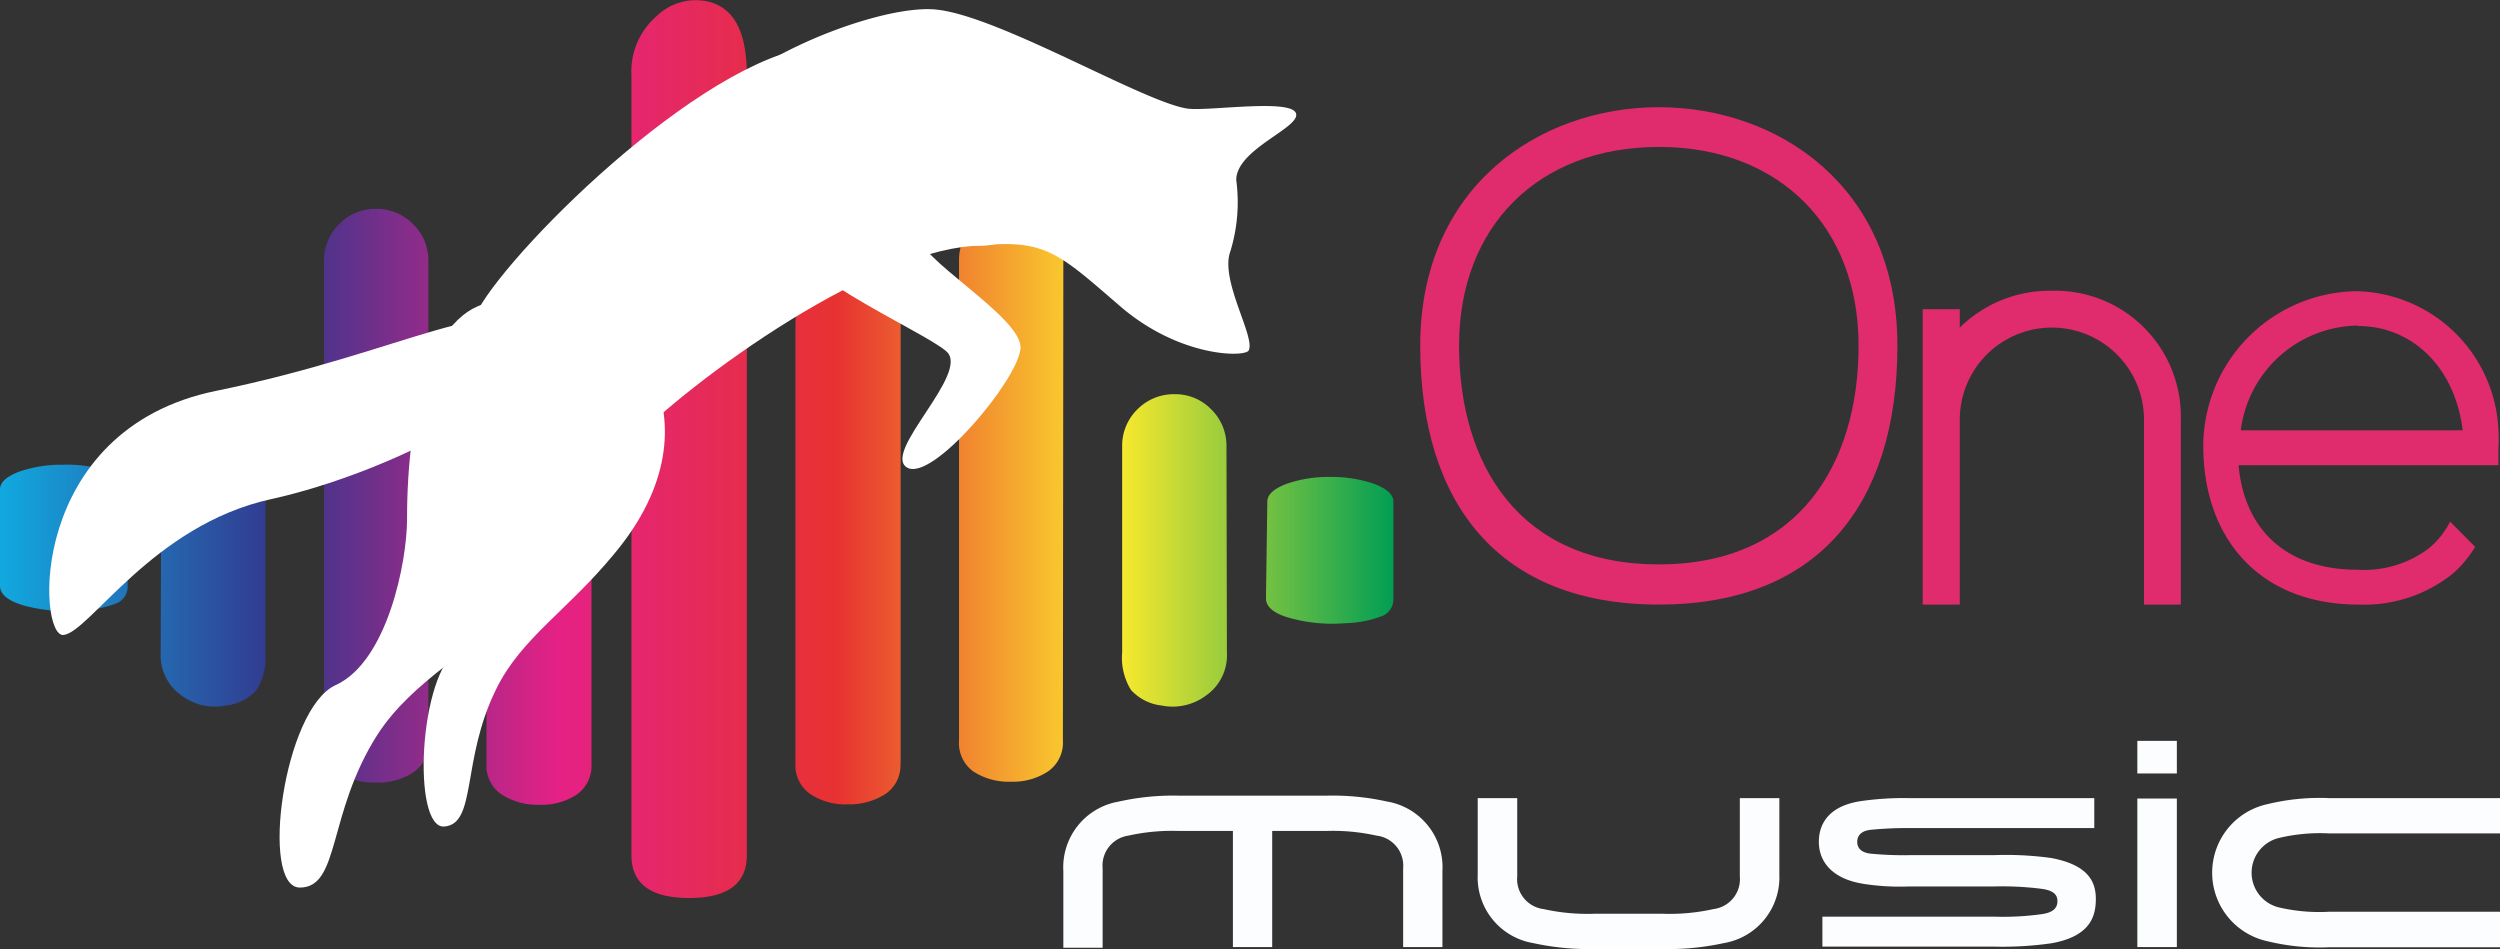
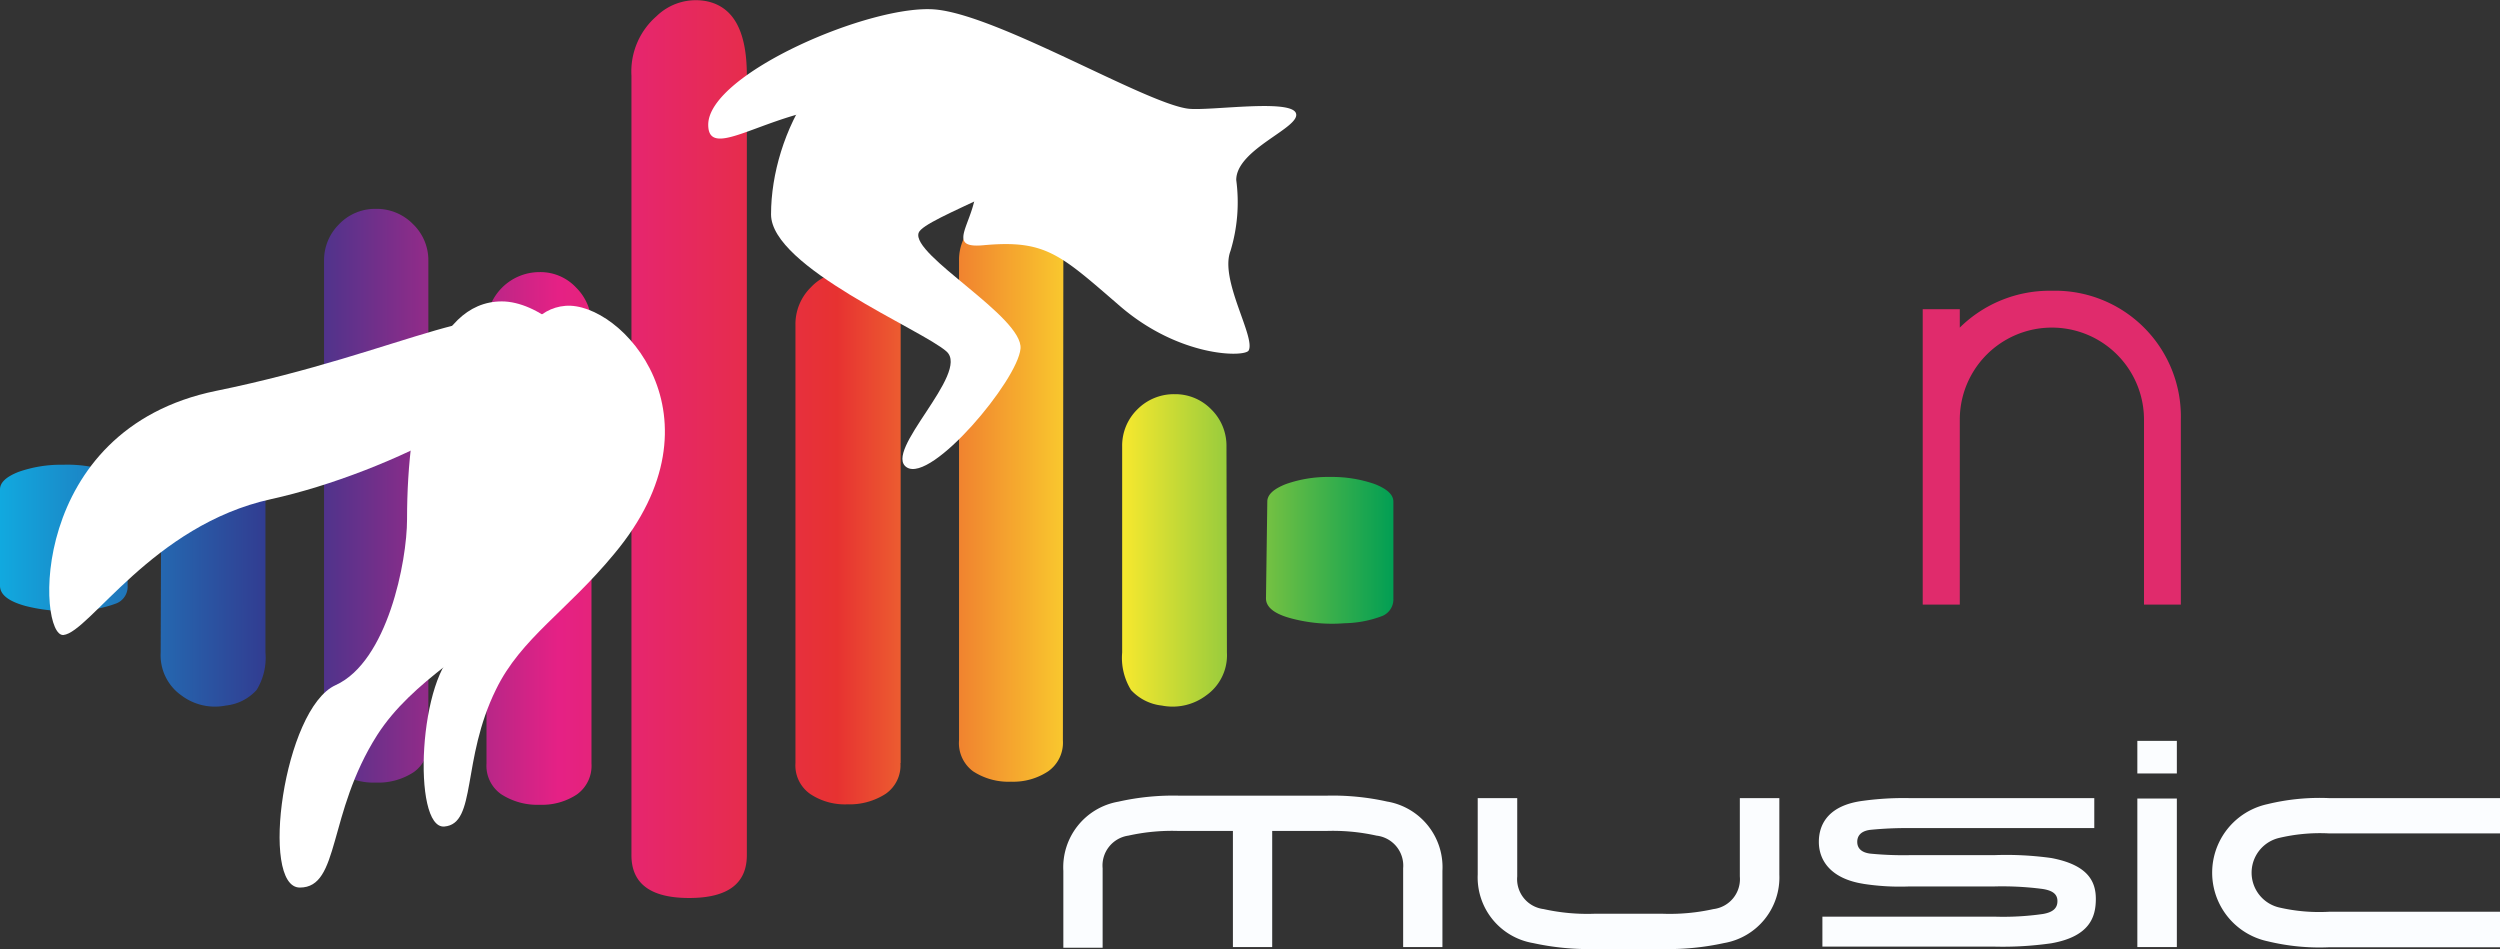
<svg xmlns="http://www.w3.org/2000/svg" id="Capa_1" data-name="Capa 1" viewBox="0 0 112.64 42.76">
  <rect x="0" y="0" width="112.64" height="42.76" fill="#333333" stroke="none" />
  <defs>
    <style>.cls-1{fill:#e02b6c;}.cls-2{fill:url(#Spectrum_);}.cls-3{fill:#fbfdff;fill-rule:evenodd;}.cls-4{fill:#fff;}</style>
    <linearGradient id="Spectrum_" x1="2.16" y1="23.98" x2="65" y2="23.98" gradientUnits="userSpaceOnUse">
      <stop offset="0" stop-color="#11a9df" />
      <stop offset="0.2" stop-color="#33378d" />
      <stop offset="0.4" stop-color="#e52185" />
      <stop offset="0.6" stop-color="#e73231" />
      <stop offset="0.8" stop-color="#fdea2d" />
      <stop offset="1" stop-color="#009e54" />
    </linearGradient>
  </defs>
  <title>logo one music nuevo 2</title>
-   <path class="cls-1" d="M76.9,8.59c-5.38,0-10.75,3.58-10.75,10.74S69.73,31,76.9,31,87.65,26.5,87.65,19.33,82.27,8.59,76.9,8.59Zm0,20.6c-6.27,0-9-4.48-9-9.86s3.58-8.95,9-8.95,9,3.58,9,8.95S83.17,29.19,76.9,29.19Z" transform="translate(-2.16 -3.76)" />
  <path class="cls-1" d="M90.46,22.67a4.15,4.15,0,0,1,8.3,0V31h1.66V22.67a5.67,5.67,0,0,0-5.81-5.81,5.77,5.77,0,0,0-4.15,1.66v-.83H88.79V31h1.67Z" transform="translate(-2.16 -3.76)" />
-   <path class="cls-1" d="M108.42,31a6.38,6.38,0,0,0,4.26-1.4,5.11,5.11,0,0,0,1-1.2l-1.13-1.14a3.65,3.65,0,0,1-1,1.24,4.85,4.85,0,0,1-3.17.93c-3.16,0-5.09-1.75-5.36-4.71h11.71c0-.25,0-.52,0-.78a6.85,6.85,0,0,0,0-.79,6.55,6.55,0,0,0-6.39-6.27,7,7,0,0,0-6.91,7.06C101.48,28.21,104.13,31,108.42,31Zm0-12.55c2.32,0,4.33,1.74,4.7,4.7h-10A5.39,5.39,0,0,1,108.37,18.43Z" transform="translate(-2.16 -3.76)" />
  <path class="cls-2" d="M9.4,33.16a2.21,2.21,0,0,0,.93,1.93,2.51,2.51,0,0,0,2,.46,2.18,2.18,0,0,0,1.39-.7,2.76,2.76,0,0,0,.4-1.69V23.88a2.35,2.35,0,0,0-4-1.68,2.29,2.29,0,0,0-.69,1.68Zm7.36,4a1.58,1.58,0,0,0,.65,1.39,2.85,2.85,0,0,0,1.68.47,2.91,2.91,0,0,0,1.71-.47,1.58,1.58,0,0,0,.66-1.39V15.5a2.25,2.25,0,0,0-.69-1.64,2.29,2.29,0,0,0-1.68-.69,2.25,2.25,0,0,0-1.65.69,2.28,2.28,0,0,0-.68,1.64Zm7.32,1a1.56,1.56,0,0,0,.67,1.39,3,3,0,0,0,1.73.47,2.85,2.85,0,0,0,1.68-.47,1.59,1.59,0,0,0,.65-1.39V18.41a2.33,2.33,0,0,0-.69-1.69,2.2,2.2,0,0,0-1.64-.7,2.39,2.39,0,0,0-2.4,2.39V38.14Zm6.53,4.13c0,1.29.87,1.93,2.6,1.93s2.6-.64,2.6-1.93V7.16c0-2-.6-3.08-1.79-3.34a2.54,2.54,0,0,0-2.28.67,3.3,3.3,0,0,0-1.13,2.67V42.27ZM57.42,23.88a2.29,2.29,0,0,0-.69-1.68,2.26,2.26,0,0,0-1.64-.68,2.32,2.32,0,0,0-1.68.68,2.29,2.29,0,0,0-.69,1.68v9.28a2.76,2.76,0,0,0,.4,1.69,2.21,2.21,0,0,0,1.39.7,2.51,2.51,0,0,0,2-.46,2.21,2.21,0,0,0,.93-1.93ZM50.07,15.5a2.36,2.36,0,0,0-2.34-2.33,2.29,2.29,0,0,0-1.68.69,2.24,2.24,0,0,0-.68,1.64V37.12A1.58,1.58,0,0,0,46,38.51a2.91,2.91,0,0,0,1.71.47,2.85,2.85,0,0,0,1.68-.47,1.58,1.58,0,0,0,.66-1.39ZM42.74,38.14V18.41A2.39,2.39,0,0,0,40.35,16a2.22,2.22,0,0,0-1.65.7A2.33,2.33,0,0,0,38,18.41V38.14a1.57,1.57,0,0,0,.66,1.39,2.81,2.81,0,0,0,1.68.47,3,3,0,0,0,1.72-.47,1.56,1.56,0,0,0,.67-1.39ZM59.26,26.36c0-.31.28-.57.84-.79a5.73,5.73,0,0,1,2-.32,5.84,5.84,0,0,1,2,.32c.56.22.84.48.84.79v4.36a.81.81,0,0,1-.49.79,5,5,0,0,1-1.7.33,7.13,7.13,0,0,1-2.42-.22c-.75-.2-1.13-.5-1.13-.9Zm-57.1-.55c0-.31.28-.57.84-.79a5.75,5.75,0,0,1,2-.32A5.88,5.88,0,0,1,7.07,25c.56.22.84.48.84.79v4.36a.81.81,0,0,1-.49.79,5.11,5.11,0,0,1-1.7.33,7.37,7.37,0,0,1-2.42-.21c-.76-.21-1.14-.51-1.14-.91Z" transform="translate(-2.16 -3.76)" />
  <path class="cls-3" d="M98.46,38.61h1.78V37.14H98.46Zm0,7.82h1.78V39.74H98.46ZM80.55,39.72v3.53a1.36,1.36,0,0,1-1.19,1.47,9.07,9.07,0,0,1-2.29.21H74a9.07,9.07,0,0,1-2.29-.21,1.36,1.36,0,0,1-1.19-1.47V39.72H68.74v3.44a3,3,0,0,0,2.49,3.09,11.82,11.82,0,0,0,2.77.27h3.07a11.82,11.82,0,0,0,2.77-.27,3,3,0,0,0,2.49-3.09V39.72Zm26.55,0a9.9,9.9,0,0,0-2.77.27,3.16,3.16,0,0,0,0,6.18,9.9,9.9,0,0,0,2.77.27h7.7v-1.6h-7.7a8,8,0,0,1-2.28-.2,1.61,1.61,0,0,1,0-3.12,8,8,0,0,1,2.28-.21h7.7V39.72Zm-21,3.86a10.79,10.79,0,0,0,2.09.12H92a14,14,0,0,1,2.17.11c.48.07.69.24.69.55s-.19.5-.65.58a12.59,12.59,0,0,1-2.21.12H84.27v1.35H92a15.45,15.45,0,0,0,2.59-.15c1.74-.31,2-1.2,2-2s-.37-1.53-2-1.84A14.74,14.74,0,0,0,92,42.29H88.2a15.3,15.3,0,0,1-1.78-.07c-.45-.06-.58-.29-.58-.53s.13-.48.58-.54a16.57,16.57,0,0,1,1.78-.08h8.32V39.72H88.2a13.5,13.5,0,0,0-2.09.12c-1.51.19-2,1-2,1.85S84.66,43.35,86.11,43.58Zm-21.42-3.7a11.25,11.25,0,0,0-2.77-.27h-6.6a11.22,11.22,0,0,0-2.76.27A3,3,0,0,0,50.07,43v3.46h1.77V42.88A1.36,1.36,0,0,1,53,41.41a9.07,9.07,0,0,1,2.29-.21h2.42v5.23h1.77V41.2h2.41a9.07,9.07,0,0,1,2.29.21,1.36,1.36,0,0,1,1.2,1.47v3.55h1.77V43A3,3,0,0,0,64.69,39.88Z" transform="translate(-2.16 -3.76)" />
  <path class="cls-4" d="M57.86,11.87a7.55,7.55,0,0,1-.26,3.2c-.5,1.3,1.14,3.88.82,4.48-.16.31-3.1.33-5.8-2s-3.34-3-6.16-2.74,2.38-2.93-2.55-5.53-9.84,2.4-9.84.1,7.4-5.47,10.26-5.19,9.5,4.26,11.39,4.47c1,.1,4.59-.45,4.83.2S57.86,10.47,57.86,11.87Z" transform="translate(-2.16 -3.76)" />
-   <path class="cls-4" d="M46.38,14.83c-4.58,0-12.92,5.8-16.3,9.36s-8-3.56-6.37-6.49S34.4,5.81,39.44,5.81,51,14.8,46.38,14.83Z" transform="translate(-2.16 -3.76)" />
  <path class="cls-4" d="M50.91,9.88c-1.77,2-7.12,3.68-7.36,4.37-.35,1,4.72,3.79,4.59,5.22s-4,6.05-5.12,5.35,2.86-4.25,1.79-5.22-7.91-3.8-7.91-6.18c0-3.64,2.48-8.3,6.51-8.31S52.69,7.91,50.91,9.88Z" transform="translate(-2.16 -3.76)" />
  <path class="cls-4" d="M29.83,28.72c-2.12,2.57-4.2,3.8-5.32,6.1C22.94,38,23.65,40.88,22.18,41s-1.16-6.92.65-8,2.2-5,2.06-6.68c-.36-4.35.23-8.57,2.74-8.78S35,22.54,29.83,28.72Z" transform="translate(-2.16 -3.76)" />
  <path class="cls-4" d="M26.34,30.38c-2.88,2.75-5.57,4-7.18,6.49-2.26,3.55-1.67,6.88-3.49,6.88s-.73-8.06,1.61-9.12,3.22-5.58,3.22-7.47c0-5,1.15-9.82,4.27-9.82S33.26,23.78,26.34,30.38Z" transform="translate(-2.16 -3.76)" />
  <path class="cls-4" d="M26,19c1.06,2.35-6.3,6.08-11.63,7.25s-8.18,6-9.35,6.12-1.65-9.26,6.88-11S25,16.64,26,19Z" transform="translate(-2.16 -3.76)" />
</svg>